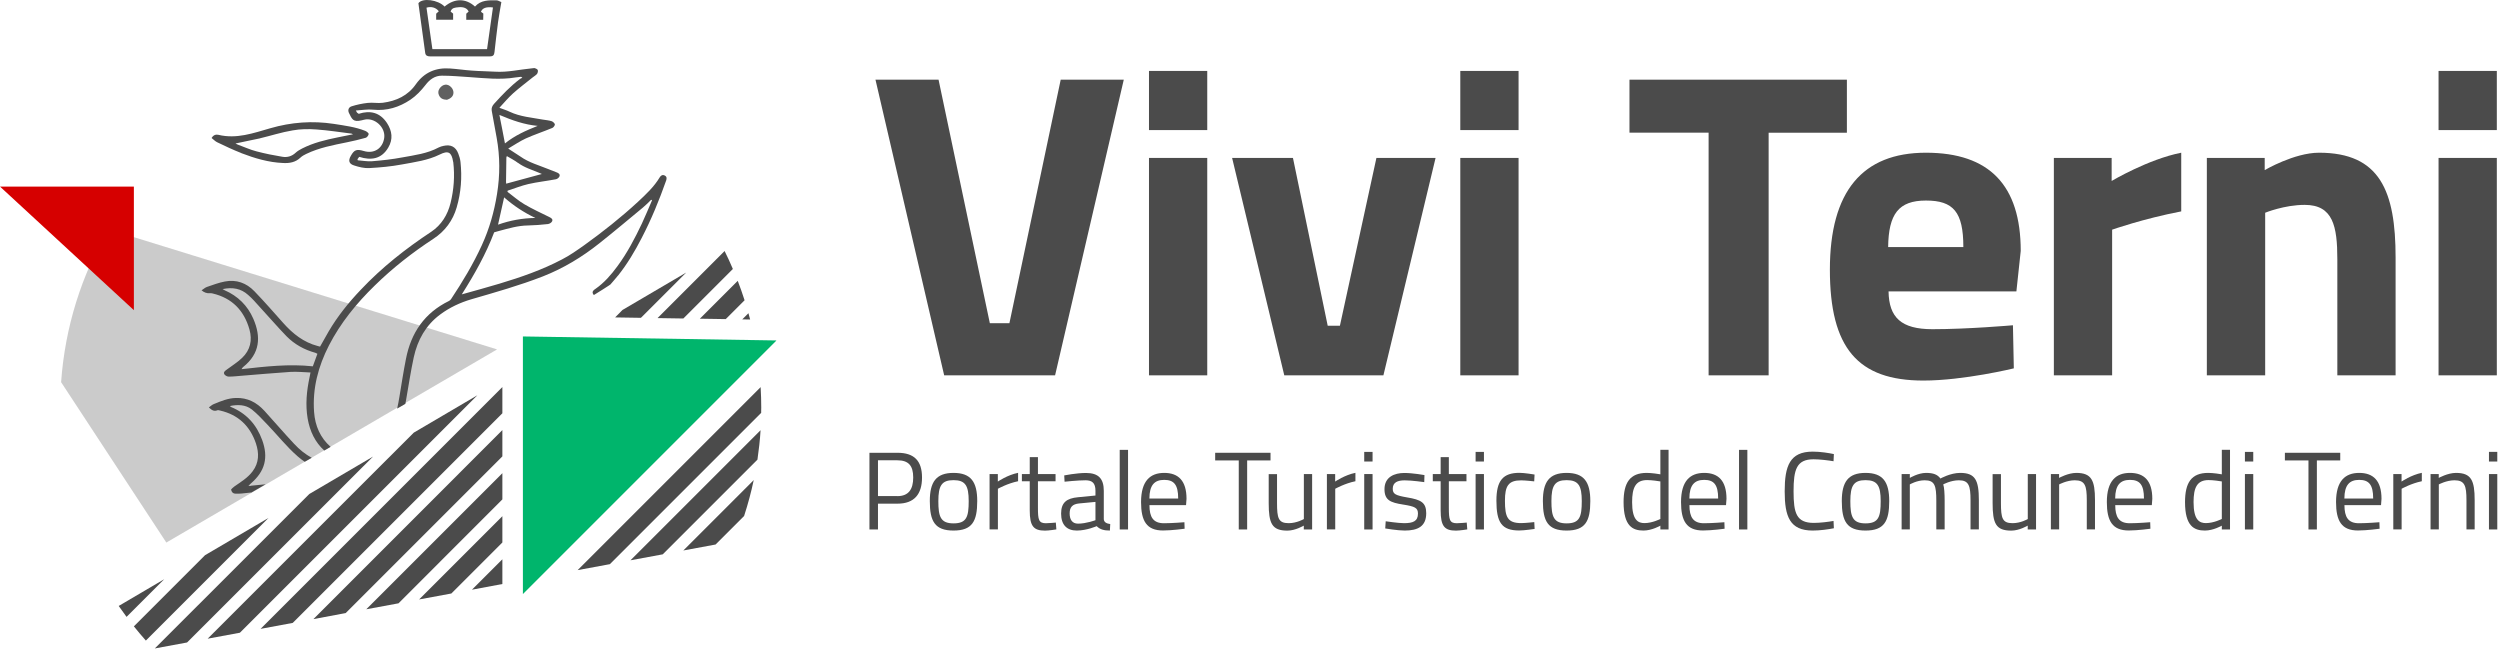
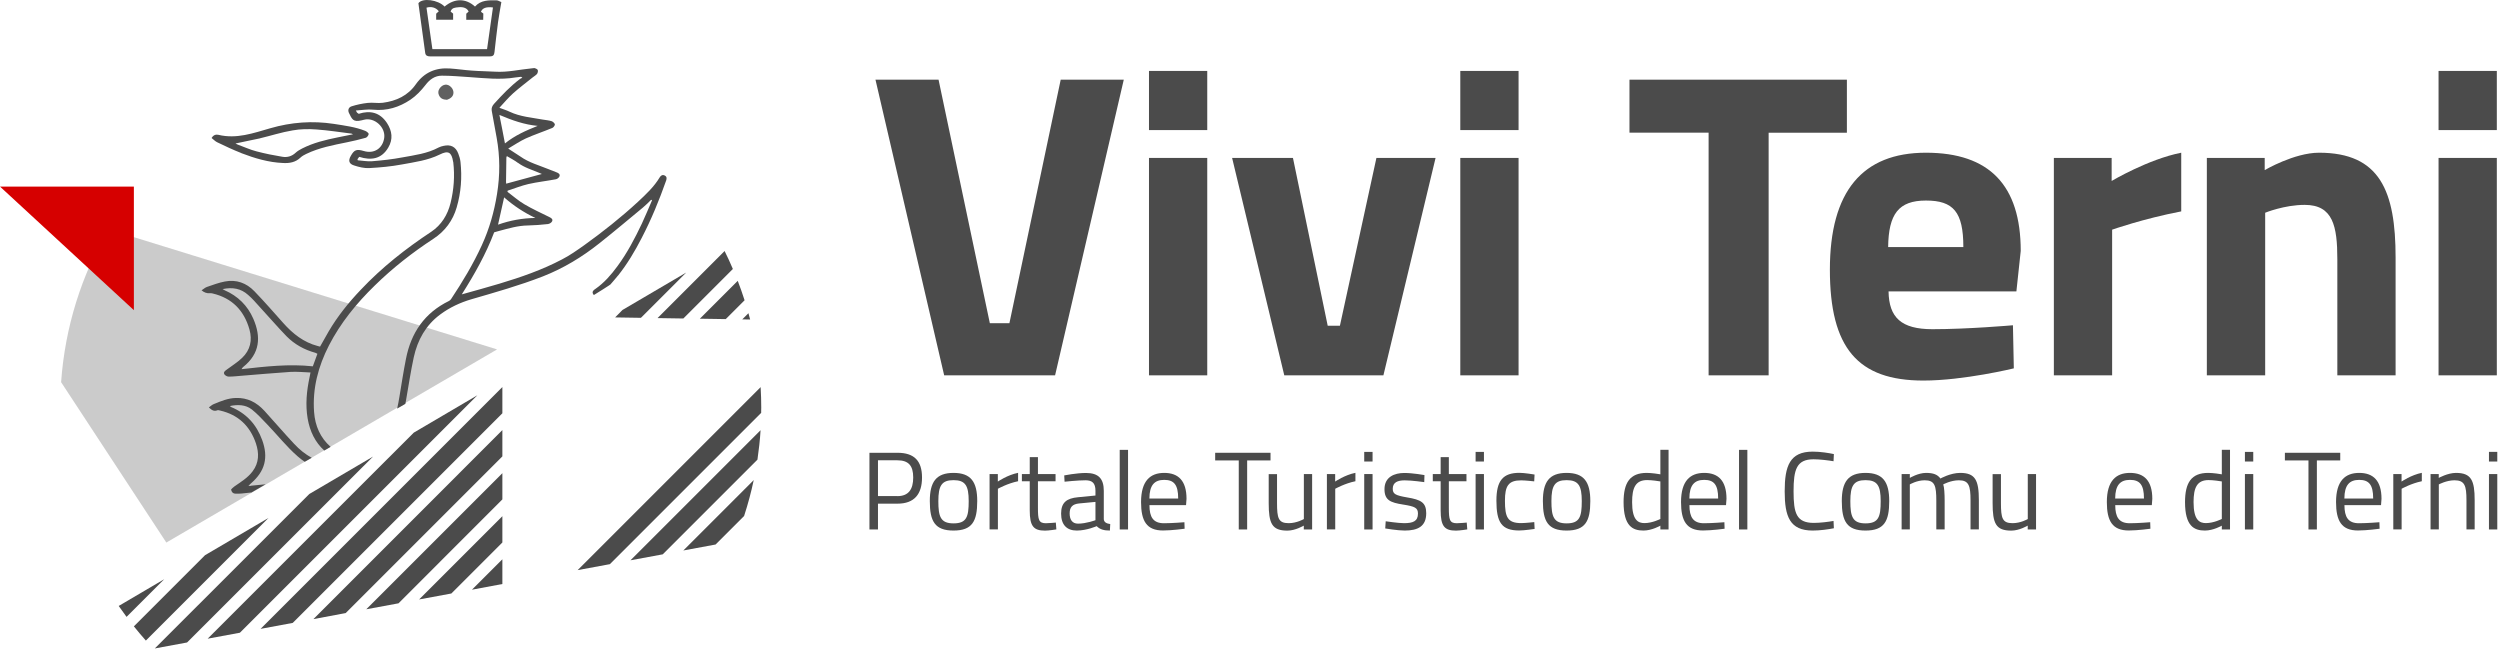
<svg xmlns="http://www.w3.org/2000/svg" width="369" height="96" viewBox="0 0 369 96" fill="none">
  <g clip-path="url(#clip0_155_2)">
    <path d="M165.87 11.76L155.73 55.4H139.36L129.22 11.76H138.53L146.1 47.7H148.99L156.56 11.76H165.87Z" fill="#4B4B4B" />
    <path d="M169.59 10.47H178.19V19.2H169.59V10.47ZM169.59 23.31H178.19V55.4H169.59V23.31Z" fill="#4B4B4B" />
    <path d="M190.84 23.31L195.97 48.08H197.77L203.16 23.31H211.89L204.19 55.4H189.56L181.86 23.31H190.84Z" fill="#4B4B4B" />
    <path d="M215.54 10.47H224.14V19.2H215.54V10.47ZM215.54 23.31H224.14V55.4H215.54V23.31Z" fill="#4B4B4B" />
    <path d="M240.51 11.76H272.6V19.59H261.05V55.4H252.19V19.58H240.51V11.75V11.76Z" fill="#4B4B4B" />
    <path d="M297.11 48.02L297.24 54.37C297.24 54.37 289.86 56.17 283.89 56.17C274.2 56.17 270.09 51.36 270.09 39.8C270.09 28.24 274.9 22.54 284.27 22.54C293.64 22.54 298.26 27.35 298.26 37.04L297.62 43.01H278.75C278.81 46.86 280.61 48.59 285.23 48.59C290.49 48.59 297.1 48.01 297.1 48.01L297.11 48.02ZM289.79 36.47C289.79 31.27 288.31 29.6 284.27 29.6C280.23 29.6 278.75 31.59 278.69 36.47H289.79Z" fill="#4B4B4B" />
    <path d="M303.14 23.31H311.68V26.71C311.68 26.71 317.07 23.5 321.95 22.54V31.2C316.3 32.29 311.75 33.9 311.75 33.9V55.4H303.15V23.31H303.14Z" fill="#4B4B4B" />
    <path d="M325.73 55.4V23.31H334.27V25.11C334.27 25.11 338.63 22.54 342.29 22.54C351.27 22.54 353.59 28.19 353.59 38.01V55.4H344.99V38.26C344.99 33.38 344.35 30.24 340.18 30.24C337.16 30.24 334.34 31.4 334.34 31.4V55.4H325.74H325.73Z" fill="#4B4B4B" />
    <path d="M359.93 10.47H368.53V19.2H359.93V10.47ZM359.93 23.31H368.53V55.4H359.93V23.31Z" fill="#4B4B4B" />
    <path d="M129.59 74.34V78.15H128.33V66.83H132.47C134.94 66.83 136.09 68.02 136.09 70.48C136.09 72.94 134.95 74.34 132.47 74.34H129.59ZM132.45 73.23C134.1 73.23 134.79 72.23 134.79 70.48C134.79 68.73 134.1 67.94 132.45 67.94H129.59V73.22H132.45V73.23Z" fill="#4B4B4B" />
    <path d="M144.24 73.96C144.24 76.94 143.5 78.31 140.74 78.31C137.98 78.31 137.24 76.94 137.24 73.96C137.24 71.15 138.16 69.8 140.74 69.8C143.32 69.8 144.24 71.14 144.24 73.96ZM142.98 73.96C142.98 71.69 142.49 70.87 140.74 70.87C138.99 70.87 138.5 71.69 138.5 73.96C138.5 76.23 138.81 77.25 140.74 77.25C142.67 77.25 142.98 76.29 142.98 73.96Z" fill="#4B4B4B" />
    <path d="M146.07 69.97H147.28V71.08C147.28 71.08 148.7 70.1 150.27 69.79V71.03C148.73 71.34 147.29 72.14 147.29 72.14V78.14H146.06V69.96L146.07 69.97Z" fill="#4B4B4B" />
    <path d="M153.2 71.03V74.94C153.2 76.72 153.31 77.23 154.38 77.23C154.84 77.23 155.84 77.13 155.84 77.13L155.92 78.14C155.92 78.14 154.82 78.32 154.25 78.32C152.56 78.32 151.99 77.68 151.99 75.33V71.03H150.83V69.97H151.99V67.47H153.2V69.97H155.8V71.03H153.2Z" fill="#4B4B4B" />
    <path d="M162.92 76.63C162.95 77.1 163.35 77.28 163.87 77.35L163.82 78.31C162.95 78.31 162.36 78.15 161.87 77.66C161.87 77.66 160.4 78.31 158.93 78.31C157.46 78.31 156.62 77.46 156.62 75.81C156.62 74.16 157.44 73.55 159.12 73.39L161.69 73.14V72.44C161.69 71.29 161.2 70.89 160.22 70.89C159.08 70.89 157.13 71.1 157.13 71.1L157.08 70.17C157.08 70.17 158.88 69.81 160.29 69.81C162.14 69.81 162.92 70.66 162.92 72.44V76.63ZM159.27 74.31C158.27 74.41 157.88 74.88 157.88 75.78C157.88 76.73 158.29 77.29 159.12 77.29C160.33 77.29 161.69 76.78 161.69 76.78V74.08L159.27 74.31Z" fill="#4B4B4B" />
    <path d="M165.27 66.4H166.5V78.15H165.27V66.4Z" fill="#4B4B4B" />
    <path d="M174.82 77.08L174.85 78.04C174.85 78.04 172.99 78.3 171.66 78.3C169.22 78.3 168.42 76.88 168.42 74.1C168.42 70.99 169.76 69.8 171.84 69.8C173.92 69.8 175.13 70.95 175.13 73.63L175.06 74.56H169.66C169.66 76.31 170.2 77.23 171.8 77.23C173.03 77.23 174.81 77.08 174.81 77.08H174.82ZM173.9 73.58C173.9 71.55 173.28 70.83 171.84 70.83C170.4 70.83 169.66 71.6 169.65 73.58H173.9Z" fill="#4B4B4B" />
    <path d="M179.35 66.83H187.53V67.96H184.08V78.15H182.84V67.96H179.36V66.83H179.35Z" fill="#4B4B4B" />
    <path d="M193.67 69.97V78.15H192.44V77.58C192.44 77.58 191.21 78.32 190.02 78.32C187.73 78.32 187.26 77.26 187.26 74.25V69.98H188.49V74.23C188.49 76.49 188.69 77.22 190.21 77.22C191.42 77.22 192.45 76.61 192.45 76.61V69.97H193.68H193.67Z" fill="#4B4B4B" />
    <path d="M195.86 69.97H197.07V71.08C197.07 71.08 198.49 70.1 200.06 69.79V71.03C198.52 71.34 197.08 72.14 197.08 72.14V78.14H195.85V69.96L195.86 69.97Z" fill="#4B4B4B" />
    <path d="M201.36 66.7H202.59V68.12H201.36V66.7ZM201.36 69.97H202.59V78.15H201.36V69.97Z" fill="#4B4B4B" />
    <path d="M210.21 71.16C210.21 71.16 208.39 70.9 207.35 70.9C206.31 70.9 205.57 71.18 205.57 72.14C205.57 72.91 205.96 73.12 207.7 73.42C209.74 73.76 210.51 74.17 210.51 75.76C210.51 77.67 209.3 78.31 207.34 78.31C206.29 78.31 204.46 78 204.46 78L204.53 76.94C204.53 76.94 206.39 77.22 207.23 77.22C208.57 77.22 209.29 76.93 209.29 75.81C209.29 74.96 208.86 74.75 207.08 74.47C205.23 74.18 204.35 73.83 204.35 72.2C204.35 70.4 205.81 69.81 207.29 69.81C208.52 69.81 210.25 70.12 210.25 70.12L210.22 71.17L210.21 71.16Z" fill="#4B4B4B" />
    <path d="M213.85 71.03V74.94C213.85 76.72 213.96 77.23 215.03 77.23C215.49 77.23 216.49 77.13 216.49 77.13L216.57 78.14C216.57 78.14 215.47 78.32 214.9 78.32C213.22 78.32 212.64 77.68 212.64 75.33V71.03H211.48V69.97H212.64V67.47H213.85V69.97H216.45V71.03H213.85Z" fill="#4B4B4B" />
    <path d="M217.8 66.7H219.03V68.12H217.8V66.7ZM217.8 69.97H219.03V78.15H217.8V69.97Z" fill="#4B4B4B" />
    <path d="M226.5 70.05L226.45 71.05C226.45 71.05 225.14 70.9 224.52 70.9C222.64 70.9 222.13 71.72 222.13 73.91C222.13 76.33 222.51 77.21 224.53 77.21C225.15 77.21 226.46 77.06 226.46 77.06L226.51 78.07C226.51 78.07 224.99 78.3 224.24 78.3C221.64 78.3 220.87 77.11 220.87 73.9C220.87 70.94 221.84 69.79 224.27 69.79C225.02 69.79 226.49 70.04 226.49 70.04L226.5 70.05Z" fill="#4B4B4B" />
    <path d="M234.73 73.96C234.73 76.94 233.99 78.31 231.23 78.31C228.47 78.31 227.73 76.94 227.73 73.96C227.73 71.15 228.65 69.8 231.23 69.8C233.81 69.8 234.73 71.14 234.73 73.96ZM233.47 73.96C233.47 71.69 232.98 70.87 231.23 70.87C229.48 70.87 228.99 71.69 228.99 73.96C228.99 76.23 229.3 77.25 231.23 77.25C233.16 77.25 233.47 76.29 233.47 73.96Z" fill="#4B4B4B" />
    <path d="M246.28 78.15H245.07V77.59C245.07 77.59 243.81 78.31 242.58 78.31C240.98 78.31 239.64 77.66 239.64 74.12C239.64 71.24 240.57 69.8 243.06 69.8C243.76 69.8 244.83 69.96 245.07 70.01V66.39H246.28V78.14V78.15ZM245.07 76.61V71.06C244.81 71.01 243.79 70.86 243.12 70.86C241.4 70.86 240.9 71.99 240.9 74.12C240.9 76.77 241.77 77.21 242.73 77.21C243.89 77.21 245.07 76.6 245.07 76.6V76.61Z" fill="#4B4B4B" />
    <path d="M254.52 77.08L254.55 78.04C254.55 78.04 252.69 78.3 251.36 78.3C248.92 78.3 248.12 76.88 248.12 74.1C248.12 70.99 249.46 69.8 251.54 69.8C253.62 69.8 254.83 70.95 254.83 73.63L254.76 74.56H249.36C249.36 76.31 249.9 77.23 251.5 77.23C252.73 77.23 254.51 77.08 254.51 77.08H254.52ZM253.6 73.58C253.6 71.55 252.98 70.83 251.54 70.83C250.1 70.83 249.36 71.6 249.35 73.58H253.6Z" fill="#4B4B4B" />
    <path d="M256.68 66.4H257.91V78.15H256.68V66.4Z" fill="#4B4B4B" />
    <path d="M270.68 77.97C269.88 78.13 268.64 78.31 267.56 78.31C264.17 78.31 263.42 76.25 263.42 72.52C263.42 68.79 264.16 66.66 267.56 66.66C268.72 66.66 269.96 66.87 270.68 67.02L270.63 68.08C269.89 67.95 268.57 67.79 267.69 67.79C265.17 67.79 264.73 69.3 264.73 72.52C264.73 75.74 265.14 77.18 267.72 77.18C268.64 77.18 269.85 77.03 270.63 76.89L270.68 77.97Z" fill="#4B4B4B" />
    <path d="M278.85 73.96C278.85 76.94 278.11 78.31 275.35 78.31C272.59 78.31 271.85 76.94 271.85 73.96C271.85 71.15 272.77 69.8 275.35 69.8C277.93 69.8 278.85 71.14 278.85 73.96ZM277.59 73.96C277.59 71.69 277.1 70.87 275.35 70.87C273.6 70.87 273.11 71.69 273.11 73.96C273.11 76.23 273.42 77.25 275.35 77.25C277.28 77.25 277.59 76.29 277.59 73.96Z" fill="#4B4B4B" />
    <path d="M280.68 78.15V69.97H281.89V70.54C281.89 70.54 283.12 69.8 284.28 69.8C285.38 69.8 285.98 70.05 286.41 70.63C286.41 70.63 287.87 69.8 289.32 69.8C291.54 69.8 292.08 70.86 292.08 73.82V78.14H290.85V73.85C290.85 71.69 290.6 70.89 289.13 70.89C287.92 70.89 286.82 71.5 286.82 71.5C286.97 71.88 287.03 72.91 287.03 73.89V78.14H285.8V73.92C285.8 71.66 285.57 70.89 284.08 70.89C282.92 70.89 281.89 71.5 281.89 71.5V78.14H280.66L280.68 78.15Z" fill="#4B4B4B" />
    <path d="M300.52 69.97V78.15H299.29V77.58C299.29 77.58 298.06 78.32 296.87 78.32C294.58 78.32 294.11 77.26 294.11 74.25V69.98H295.34V74.23C295.34 76.49 295.54 77.22 297.06 77.22C298.27 77.22 299.3 76.61 299.3 76.61V69.97H300.53H300.52Z" fill="#4B4B4B" />
-     <path d="M302.71 78.15V69.97H303.92V70.54C303.92 70.54 305.25 69.8 306.46 69.8C308.72 69.8 309.22 70.91 309.22 73.82V78.14H308.01V73.85C308.01 71.69 307.76 70.89 306.24 70.89C305.06 70.89 303.93 71.5 303.93 71.5V78.14H302.7L302.71 78.15Z" fill="#4B4B4B" />
    <path d="M317.37 77.08L317.4 78.04C317.4 78.04 315.54 78.3 314.21 78.3C311.77 78.3 310.97 76.88 310.97 74.1C310.97 70.99 312.31 69.8 314.39 69.8C316.47 69.8 317.68 70.95 317.68 73.63L317.61 74.56H312.21C312.21 76.31 312.75 77.23 314.35 77.23C315.58 77.23 317.36 77.08 317.36 77.08H317.37ZM316.45 73.58C316.45 71.55 315.83 70.83 314.39 70.83C312.95 70.83 312.21 71.6 312.2 73.58H316.45Z" fill="#4B4B4B" />
    <path d="M329.15 78.15H327.94V77.59C327.94 77.59 326.68 78.31 325.45 78.31C323.85 78.31 322.51 77.66 322.51 74.12C322.51 71.24 323.44 69.8 325.93 69.8C326.63 69.8 327.7 69.96 327.94 70.01V66.39H329.15V78.14V78.15ZM327.94 76.61V71.06C327.68 71.01 326.66 70.86 325.99 70.86C324.27 70.86 323.77 71.99 323.77 74.12C323.77 76.77 324.64 77.21 325.6 77.21C326.76 77.21 327.94 76.6 327.94 76.6V76.61Z" fill="#4B4B4B" />
    <path d="M331.35 66.7H332.58V68.12H331.35V66.7ZM331.35 69.97H332.58V78.15H331.35V69.97Z" fill="#4B4B4B" />
    <path d="M337.24 66.83H345.42V67.96H341.97V78.15H340.73V67.96H337.25V66.83H337.24Z" fill="#4B4B4B" />
    <path d="M351.2 77.08L351.23 78.04C351.23 78.04 349.37 78.3 348.04 78.3C345.6 78.3 344.8 76.88 344.8 74.1C344.8 70.99 346.14 69.8 348.22 69.8C350.3 69.8 351.51 70.95 351.51 73.63L351.44 74.56H346.04C346.04 76.31 346.58 77.23 348.18 77.23C349.41 77.23 351.19 77.08 351.19 77.08H351.2ZM350.28 73.58C350.28 71.55 349.66 70.83 348.22 70.83C346.78 70.83 346.04 71.6 346.03 73.58H350.28Z" fill="#4B4B4B" />
    <path d="M353.26 69.97H354.47V71.08C354.47 71.08 355.89 70.1 357.46 69.79V71.03C355.92 71.34 354.48 72.14 354.48 72.14V78.14H353.25V69.96L353.26 69.97Z" fill="#4B4B4B" />
    <path d="M358.75 78.15V69.97H359.96V70.54C359.96 70.54 361.29 69.8 362.5 69.8C364.76 69.8 365.26 70.91 365.26 73.82V78.14H364.05V73.85C364.05 71.69 363.8 70.89 362.28 70.89C361.1 70.89 359.97 71.5 359.97 71.5V78.14H358.74L358.75 78.15Z" fill="#4B4B4B" />
    <path d="M367.37 66.7H368.6V68.12H367.37V66.7ZM367.37 69.97H368.6V78.15H367.37V69.97Z" fill="#4B4B4B" />
    <path opacity="0.5" d="M73.36 51.57L15.99 33.84C12.06 40.55 9.6 48.22 9.02 56.41L24.55 80.08L73.37 51.57H73.36Z" fill="#999999" />
    <path d="M17.52 89.44C17.87 89.94 18.25 90.47 18.68 91.05L24.24 85.49L17.52 89.44Z" fill="#4B4B4B" />
    <path d="M30.25 81.96L19.76 92.45C20.32 93.15 20.92 93.86 21.53 94.55L39.64 76.44L30.24 81.96H30.25Z" fill="#4B4B4B" />
    <path d="M45.66 72.91L22.85 95.71L27.61 94.83L55.06 67.39L45.66 72.91Z" fill="#4B4B4B" />
    <path d="M61.07 63.86L30.65 94.27L35.41 93.39L70.46 58.34L61.07 63.86Z" fill="#4B4B4B" />
    <path d="M43.21 91.94L74.15 61V57.13L38.46 92.82L43.21 91.94Z" fill="#4B4B4B" />
    <path d="M51.02 90.49L74.15 67.36V63.48L46.26 91.38L51.02 90.49Z" fill="#4B4B4B" />
    <path d="M91.88 45.75L90.79 46.85L94.6 46.91L101.28 40.23L91.88 45.75Z" fill="#4B4B4B" />
    <path d="M58.82 89.05L74.15 73.71V69.84L54.06 89.93L58.82 89.05Z" fill="#4B4B4B" />
-     <path d="M100.86 47.01L108.17 39.7C107.78 38.78 107.37 37.89 106.95 37.05L97.05 46.95L100.87 47.01H100.86Z" fill="#4B4B4B" />
+     <path d="M100.86 47.01L108.17 39.7C107.78 38.78 107.37 37.89 106.95 37.05L97.05 46.95L100.87 47.01Z" fill="#4B4B4B" />
    <path d="M66.62 87.6L74.15 80.07V76.19L61.86 88.48L66.62 87.6Z" fill="#4B4B4B" />
    <path d="M107.12 47.1L109.9 44.32C109.59 43.35 109.25 42.39 108.89 41.45L103.3 47.04L107.12 47.1Z" fill="#4B4B4B" />
    <path d="M74.15 86.2V82.55L69.66 87.04L74.15 86.2Z" fill="#4B4B4B" />
    <path d="M110.72 47.16C110.64 46.85 110.56 46.54 110.47 46.23L109.56 47.14L110.72 47.16Z" fill="#4B4B4B" />
    <path d="M85.26 84.15L90.02 83.27L112.35 60.94C112.35 60.85 112.35 60.76 112.35 60.67C112.35 60.5 112.36 60.33 112.36 60.16C112.36 59.19 112.33 58.17 112.27 57.14L85.25 84.16L85.26 84.15Z" fill="#4B4B4B" />
    <path d="M97.82 81.82L111.8 67.84C112.01 66.41 112.17 64.96 112.26 63.5L93.06 82.7L97.82 81.82Z" fill="#4B4B4B" />
    <path d="M105.62 80.37L109.83 76.16C110.4 74.4 110.88 72.62 111.25 70.86L100.86 81.25L105.62 80.37Z" fill="#4B4B4B" />
    <path d="M19.76 46.08V27.54H0L19.76 45.78" fill="#D60000" />
    <path d="M37.05 71.71H36.67C36.84 71.55 36.95 71.45 37.05 71.34C39.12 69.55 39.64 67.53 38.7 64.96C37.87 62.67 36.37 61.01 34.09 60.07C34.06 60.05 34.02 60.02 33.93 59.93C35.11 59.69 36.24 59.72 37.16 60.43C37.96 61.06 38.67 61.84 39.39 62.59C40.92 64.17 42.29 65.93 43.95 67.37C44.29 67.66 44.63 67.93 44.98 68.16L46.01 67.57C45.07 67.05 44.21 66.37 43.43 65.53C41.93 63.93 40.51 62.26 39.03 60.64C37.9 59.41 36.54 58.68 34.81 58.74C33.65 58.77 32.6 59.21 31.56 59.64C31.3 59.74 31.09 59.95 30.83 60.13C31.23 60.53 31.58 60.76 32.08 60.56C32.18 60.51 32.34 60.56 32.46 60.59C35.15 61.2 36.91 62.87 37.78 65.46C38.25 66.89 38.25 68.28 37.29 69.56C36.58 70.52 35.57 71.12 34.61 71.79C34.4 71.93 34.24 72.12 34.11 72.24C34.2 72.73 34.48 72.87 34.82 72.87C35.12 72.87 35.41 72.87 35.69 72.84C36.17 72.79 36.64 72.74 37.12 72.69L39.21 71.48C38.49 71.55 37.77 71.61 37.05 71.69V71.71Z" fill="#4B4B4B" />
    <path d="M91.22 40.68C92.59 38.96 93.71 37.08 94.71 35.13C96.14 32.38 97.3 29.55 98.33 26.63C98.43 26.32 98.43 26.06 98.1 25.9C97.77 25.74 97.53 25.92 97.37 26.18C96.54 27.57 95.35 28.68 94.17 29.78C91.67 32.09 88.99 34.21 86.22 36.2C85.16 36.95 84.1 37.7 82.95 38.29C80.01 39.84 76.88 40.92 73.72 41.87C71.91 42.41 70.09 42.91 68.16 43.45C70.04 40.49 71.72 37.5 72.94 34.29C73.2 34.22 73.44 34.15 73.69 34.08C75.08 33.71 76.45 33.3 77.91 33.28C78.9 33.26 79.89 33.18 80.88 33.07C81.11 33.04 81.4 32.86 81.49 32.67C81.65 32.34 81.35 32.17 81.07 32.03C79.84 31.42 78.58 30.85 77.4 30.15C76.51 29.63 75.73 28.93 74.9 28.31C74.92 28.24 74.93 28.19 74.93 28.14C75.94 27.81 76.95 27.41 77.97 27.17C79.33 26.86 80.68 26.72 82.04 26.46C82.25 26.43 82.51 26.22 82.58 26.03C82.7 25.72 82.44 25.54 82.16 25.44C81.76 25.28 81.36 25.13 80.96 24.97C79.57 24.4 78.07 24 76.82 23.11C76.26 22.73 75.69 22.36 75.01 21.93C75.93 21.39 76.75 20.83 77.62 20.43C78.89 19.86 80.23 19.42 81.53 18.88C81.7 18.81 81.91 18.51 81.9 18.36C81.87 18.19 81.62 17.96 81.43 17.89C81 17.75 80.54 17.73 80.11 17.65C78.48 17.35 76.79 17.23 75.24 16.5C74.77 16.27 74.27 16.12 73.71 15.91C74.42 15.14 75.03 14.41 75.74 13.77C76.66 12.95 77.65 12.21 78.63 11.42C78.84 11.26 79.08 11.12 79.26 10.92C79.36 10.78 79.43 10.52 79.38 10.36C79.35 10.22 79.12 10.12 78.95 10.06C78.81 10.03 78.64 10.08 78.48 10.09C76.67 10.26 74.9 10.7 73.06 10.58C71.91 10.51 70.78 10.51 69.65 10.42C68.57 10.35 67.51 10.18 66.45 10.11C64.35 9.95 62.63 10.67 61.39 12.42C60.21 14.12 58.49 14.91 56.5 15.17C55.77 15.27 55 15.1 54.26 15.19C53.46 15.28 52.66 15.45 51.9 15.69C51.45 15.83 51.31 16.25 51.5 16.66C51.95 17.58 52.11 18.07 53.38 17.76C53.5 17.74 53.62 17.71 53.75 17.67C55.28 17.29 56.93 18.78 56.71 20.36C56.48 21.92 55.21 22.74 53.7 22.29C52.64 21.98 52.29 22.1 51.79 22.99C51.37 23.7 51.49 24.19 52.29 24.43C53 24.66 53.77 24.85 54.5 24.81C56.13 24.72 57.75 24.57 59.35 24.27C61.23 23.92 63.14 23.68 64.9 22.81C66.17 22.17 66.66 22.46 66.88 23.87C66.9 23.89 66.9 23.9 66.9 23.92C67.14 25.97 66.99 27.99 66.5 29.97C66.07 31.71 65.16 33.2 63.65 34.21C59.88 36.7 56.35 39.48 53.24 42.78C51.45 44.66 49.83 46.67 48.51 48.92C48.08 49.65 47.66 50.42 47.24 51.16C47.1 51.13 47 51.11 46.89 51.07C44.82 50.53 43.22 49.26 41.83 47.7C40.42 46.12 39.03 44.52 37.55 42.99C36.37 41.76 34.87 41.22 33.19 41.55C32.29 41.72 31.42 42.05 30.55 42.35C30.27 42.44 30.03 42.68 29.75 42.85C30.13 43.177 30.54 43.32 30.98 43.28C31.1 43.26 31.24 43.28 31.36 43.31C34.25 43.99 36.02 45.81 36.82 48.63C37.27 50.23 36.94 51.67 35.74 52.82C35.06 53.48 34.23 53.98 33.46 54.56C33.22 54.73 32.94 54.93 33.11 55.24C33.21 55.41 33.53 55.59 33.75 55.59C34.43 55.59 35.12 55.5 35.8 55.45C38.16 55.26 40.53 55.05 42.91 54.89C43.87 54.84 44.82 54.94 45.83 54.98C45.76 55.29 45.73 55.5 45.69 55.69C45.26 57.69 45.06 59.74 45.41 61.78C45.74 63.69 46.53 65.29 47.86 66.5L48.8 65.96C47.27 64.61 46.51 62.86 46.36 60.83C46.1 57.34 46.97 54.08 48.55 50.99C50.27 47.65 52.62 44.77 55.3 42.16C57.96 39.55 60.88 37.27 63.98 35.24C65.68 34.13 66.85 32.55 67.41 30.6C68.05 28.41 68.21 26.17 67.97 23.91C67.92 23.48 67.8 23.06 67.64 22.66C67.26 21.65 66.51 21.29 65.47 21.53C65.23 21.58 64.97 21.65 64.74 21.77C63.07 22.67 61.21 22.9 59.4 23.23C57.92 23.51 56.41 23.68 54.9 23.8C54.22 23.85 53.51 23.71 52.81 23.66L52.76 23.5C52.85 23.4 52.93 23.27 53.02 23.15C54.78 23.71 56.31 23.48 57.31 21.78C58.04 20.55 57.88 19.33 57.12 18.16C56.09 16.6 54.65 16.25 52.95 16.8C52.85 16.73 52.78 16.7 52.72 16.64C52.67 16.59 52.63 16.52 52.53 16.31C53.43 16.26 54.27 16.1 55.07 16.19C57.1 16.4 58.93 15.82 60.56 14.73C61.41 14.16 62.16 13.37 62.79 12.56C63.43 11.71 64.2 11.17 65.22 11.17C66.56 11.17 67.91 11.29 69.27 11.38C71.55 11.54 73.83 11.81 76.1 11.43C76.36 11.4 76.6 11.38 76.87 11.34C76.9 11.32 76.94 11.34 77.1 11.48C77 11.53 76.87 11.57 76.77 11.64C75.33 12.72 74.11 14.02 72.91 15.34C72.65 15.64 72.51 15.95 72.58 16.35C72.82 17.67 73.07 19.01 73.31 20.35C73.81 23.11 73.81 25.86 73.36 28.64C72.94 31.27 72.23 33.77 71.12 36.19C69.85 38.97 68.27 41.6 66.58 44.14C66.51 44.24 66.39 44.37 66.27 44.42C62.67 46.18 60.67 49.11 59.92 52.97C59.55 54.83 59.26 56.71 58.95 58.59C58.86 59.17 58.75 59.74 58.62 60.31L59.83 59.61C59.87 59.42 59.91 59.22 59.94 59.02C60.31 56.92 60.62 54.81 61.07 52.74C61.63 50.18 62.84 48.01 64.96 46.43C66.35 45.39 67.92 44.66 69.58 44.17C73.13 43.14 76.67 42.14 80.12 40.8C83.18 39.6 85.93 37.93 88.48 35.9C90.65 34.18 92.77 32.39 94.9 30.63C95.33 30.28 95.72 29.87 96.12 29.48C96.15 29.51 96.21 29.53 96.24 29.57C95.74 30.72 95.27 31.86 94.74 33C93.7 35.19 92.57 37.35 91.12 39.31C90.2 40.56 89.19 41.73 87.9 42.63C87.64 42.8 87.36 43 87.52 43.36C87.56 43.44 87.6 43.5 87.65 43.55C87.65 43.55 90.28 41.93 90.14 41.94C90.52 41.49 90.87 41.11 91.2 40.69L91.22 40.68ZM46.17 54.07C42.66 53.69 39.22 54.09 35.65 54.49C35.75 54.33 35.81 54.23 35.88 54.18C38.38 52.18 38.56 49.75 37.39 47.05C36.54 45.1 35.11 43.69 33.15 42.84C33.08 42.81 33.01 42.75 32.85 42.67C34.33 42.36 35.56 42.58 36.61 43.52C37.24 44.06 37.76 44.67 38.31 45.28C39.65 46.72 40.92 48.22 42.29 49.63C43.47 50.83 44.93 51.63 46.57 52.08C46.66 52.11 46.73 52.17 46.85 52.22C46.62 52.85 46.4 53.45 46.17 54.08V54.07ZM76.46 24.04C77.42 24.75 78.55 25.07 79.61 25.52C79.75 25.57 79.89 25.64 79.98 25.68C78.24 26.15 76.49 26.62 74.71 27.11C74.71 27.06 74.69 26.95 74.69 26.83C74.71 25.63 74.72 24.45 74.74 23.25C74.76 23.18 74.79 23.09 74.81 23.04C75.37 23.37 75.96 23.67 76.46 24.05V24.04ZM79.36 18.58C77.66 19.26 76.02 19.97 74.53 21.17C74.25 19.71 74.01 18.42 73.71 16.96C75.59 17.76 77.4 18.4 79.36 18.58ZM74.41 29.13C75.8 30.36 77.33 31.37 79.02 32.17C77.12 32.2 75.32 32.52 73.51 33.16C73.82 31.79 74.1 30.52 74.41 29.13Z" fill="#4B4B4B" />
    <path d="M35.61 22.6C37.59 23.36 39.63 23.97 41.78 24.06C42.74 24.11 43.62 23.96 44.35 23.26C44.59 23.03 44.91 22.86 45.2 22.72C47.11 21.8 49.16 21.42 51.22 21C52.14 20.81 53.06 20.6 53.97 20.34C54.18 20.29 54.4 19.97 54.42 19.77C54.42 19.65 54.12 19.4 53.92 19.32C52.44 18.73 50.88 18.54 49.31 18.29C46.11 17.8 43 18.03 39.89 18.93C37.42 19.64 34.92 20.55 32.24 19.9C31.91 19.83 31.53 19.87 31.23 20.37C31.53 20.6 31.77 20.87 32.08 21.01C33.24 21.57 34.41 22.12 35.61 22.59V22.6ZM38.39 20.41C39.99 20.03 41.55 19.52 43.17 19.25C44.32 19.04 45.53 19.02 46.7 19.11C48.44 19.23 50.16 19.51 51.88 19.72C51.91 19.72 51.95 19.75 52.11 19.82C51.29 19.99 50.6 20.13 49.88 20.27C48.05 20.64 46.26 21.07 44.59 21.92C44.26 22.09 43.91 22.29 43.63 22.55C43.07 23.07 42.4 23.26 41.68 23.14C40.39 22.93 39.11 22.67 37.86 22.34C36.92 22.1 36.02 21.68 35.11 21.35C35.01 21.32 34.9 21.25 34.76 21.18C36.01 20.9 37.19 20.68 38.38 20.42L38.39 20.41Z" fill="#4B4B4B" />
    <path d="M62.76 7.8C62.81 8.22 63.11 8.32 63.44 8.32H72.31C72.8 8.32 72.94 8.13 72.99 7.66C73.15 6.2 73.32 4.74 73.51 3.28C73.65 2.31 73.82 1.35 74 0.31C73.74 0.21 73.51 0.05 73.29 0.05C72.14 0.03 70.96 3.30806e-05 70.11 0.97C68.74 -0.28 67.08 -0.26 65.62 0.97C64.65 -0.04 62.35 -0.35 61.76 0.47C61.78 0.57 61.78 0.64 61.79 0.73C62.12 3.09 62.45 5.44 62.76 7.81V7.8ZM64.78 1.65C64.64 1.77 64.52 1.89 64.38 2.02V2.91H66.88V2.01C66.79 1.94 66.67 1.84 66.51 1.71C66.68 1.12 67.21 1.12 67.66 1.07C68.42 0.98 68.98 1.23 69.17 1.71C69.07 1.81 68.94 1.92 68.82 2.02V2.92H71.32C71.32 2.61 71.32 2.33 71.34 2C71.24 1.93 71.11 1.83 70.99 1.74C71.18 1.2 71.77 0.97 72.76 1.1C72.46 3.13 72.19 5.19 71.89 7.25H63.82C63.54 5.18 63.25 3.16 62.95 1.13C63.65 0.92 64.34 1.11 64.76 1.65H64.78Z" fill="#4B4B4B" />
    <path d="M64.86 13.1C64.67 13.38 64.64 13.73 64.79 14.05C65.02 14.56 65.4 14.7 65.97 14.73C66.1 14.67 66.35 14.6 66.55 14.43C67.04 14.06 67.05 13.39 66.63 12.91C66.07 12.26 65.31 12.41 64.86 13.09V13.1Z" fill="#606060" />
-     <path d="M77.18 49.66L114.61 50.25L77.18 87.68V49.66Z" fill="#00B56C" />
  </g>
  <defs>
    <clipPath id="clip0_155_2">
      <rect width="368.6" height="95.71" fill="white" />
    </clipPath>
  </defs>
</svg>